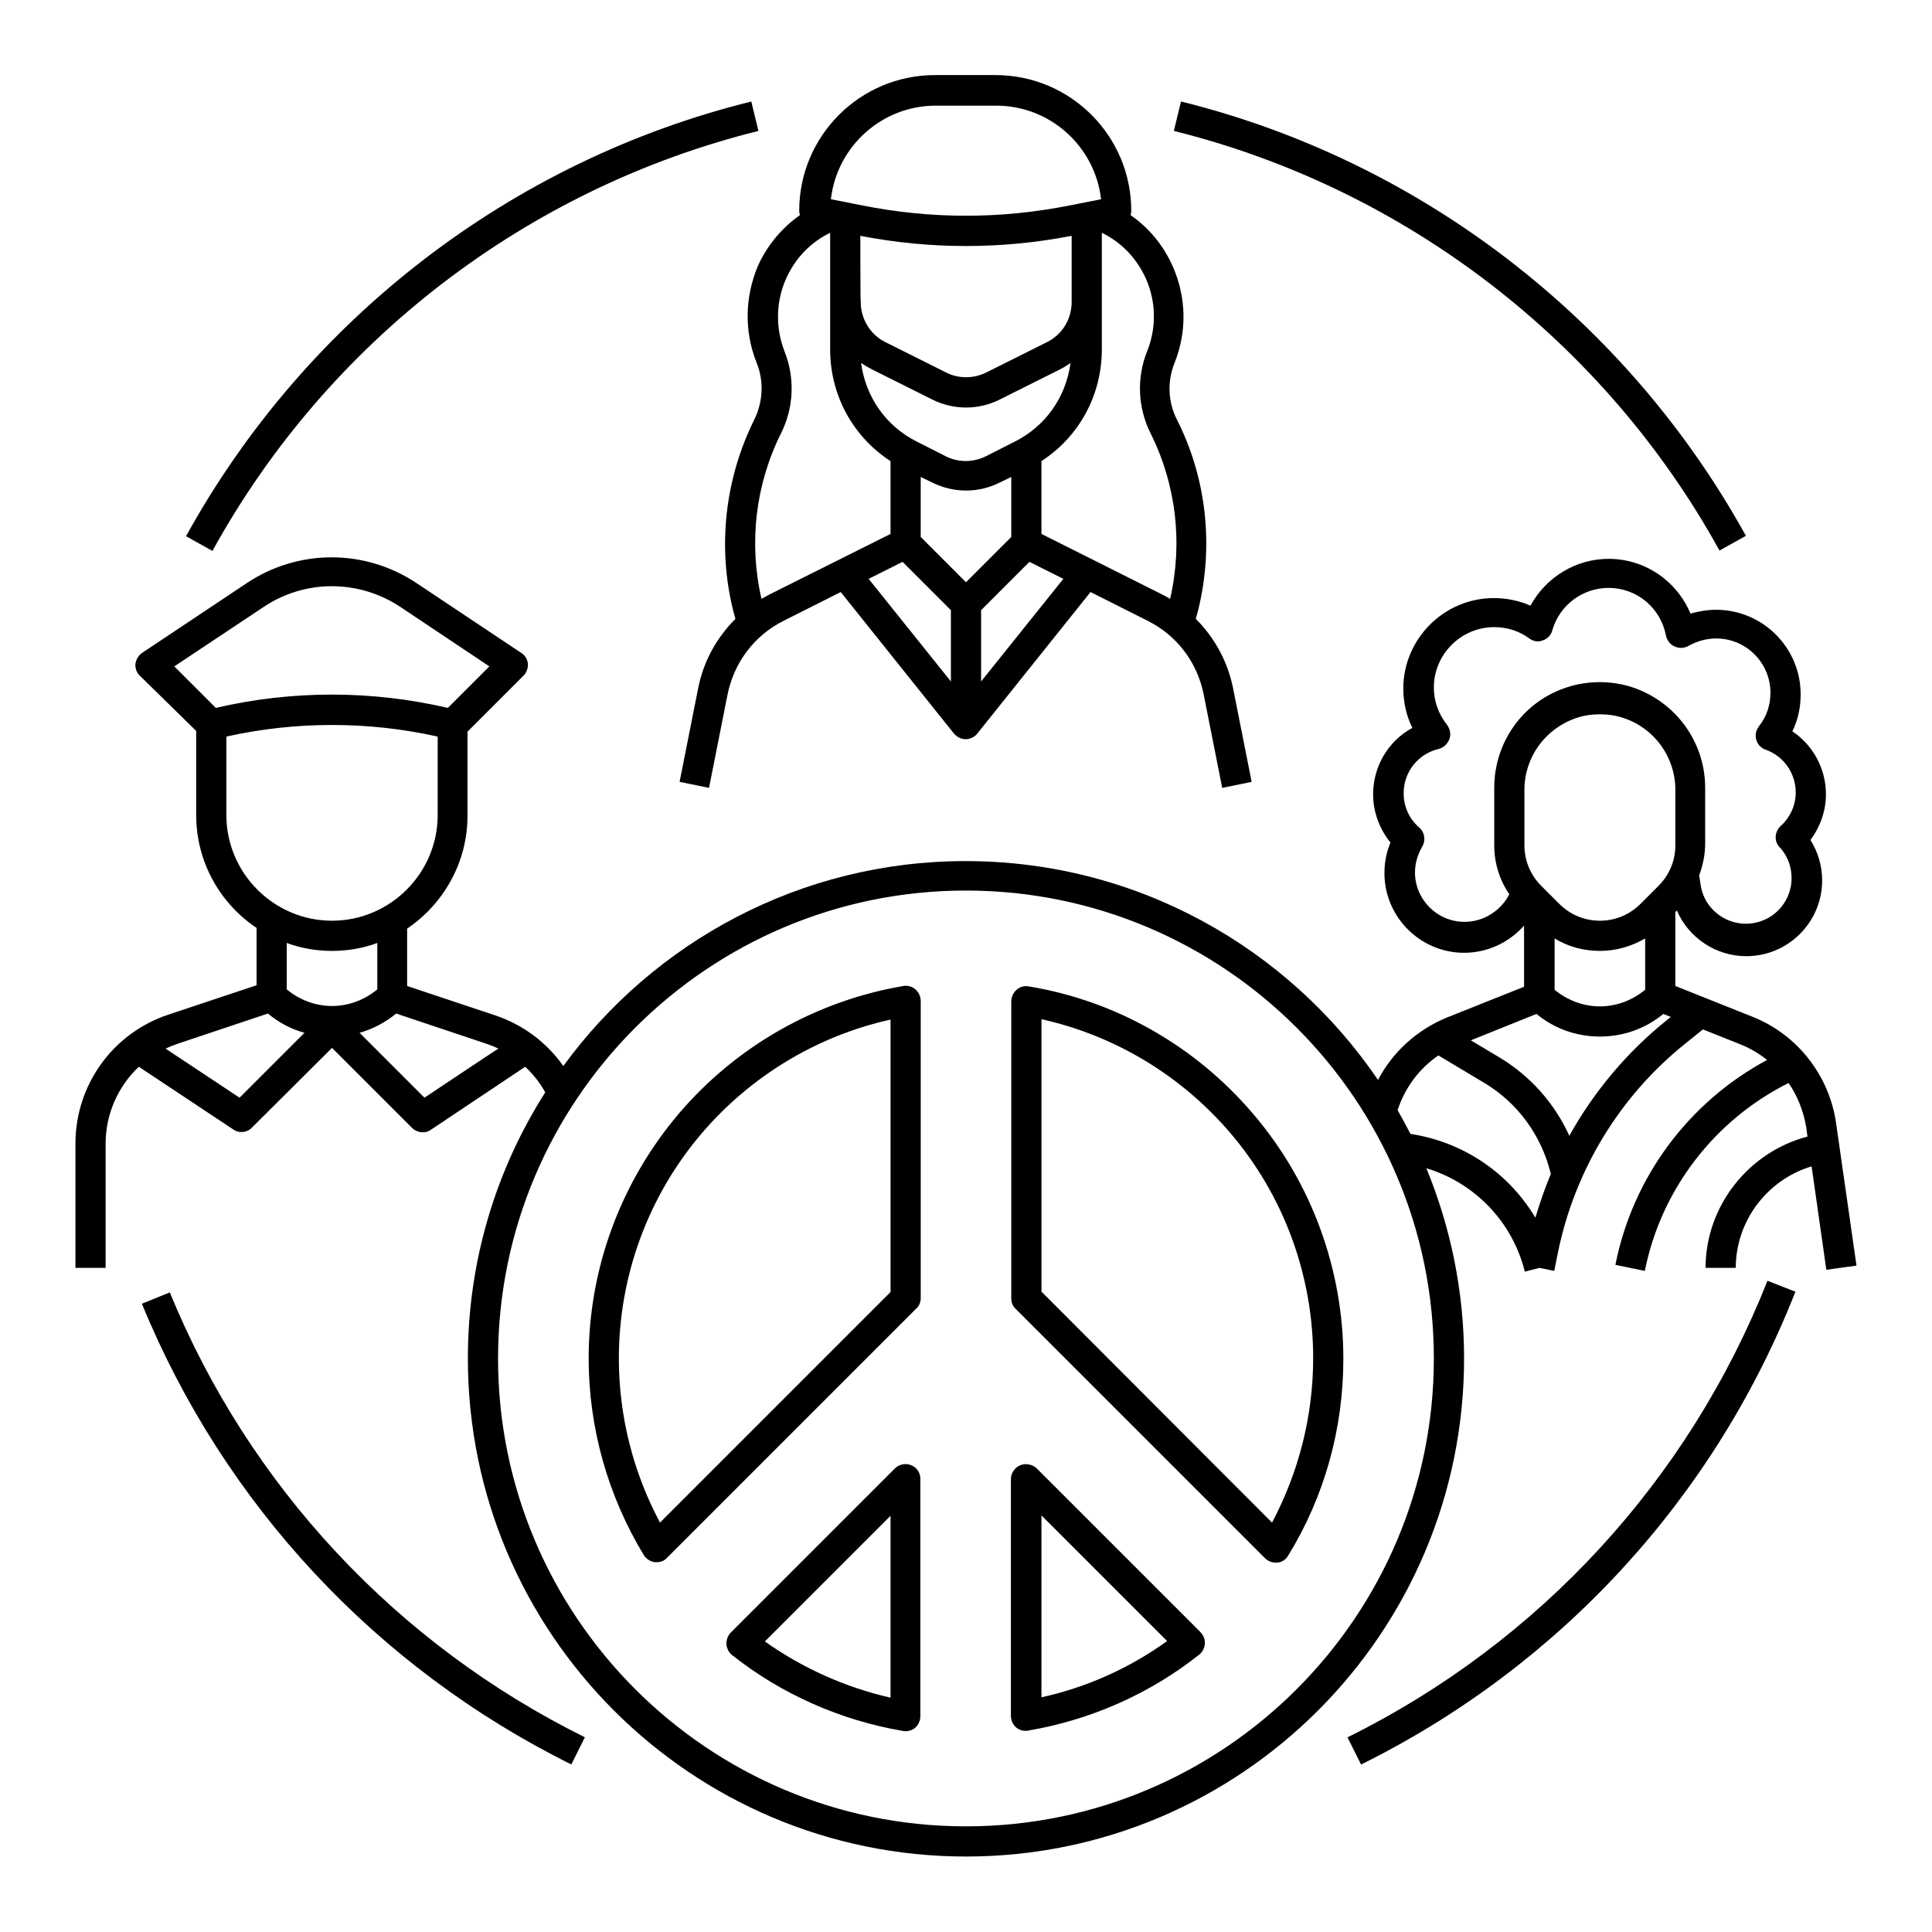
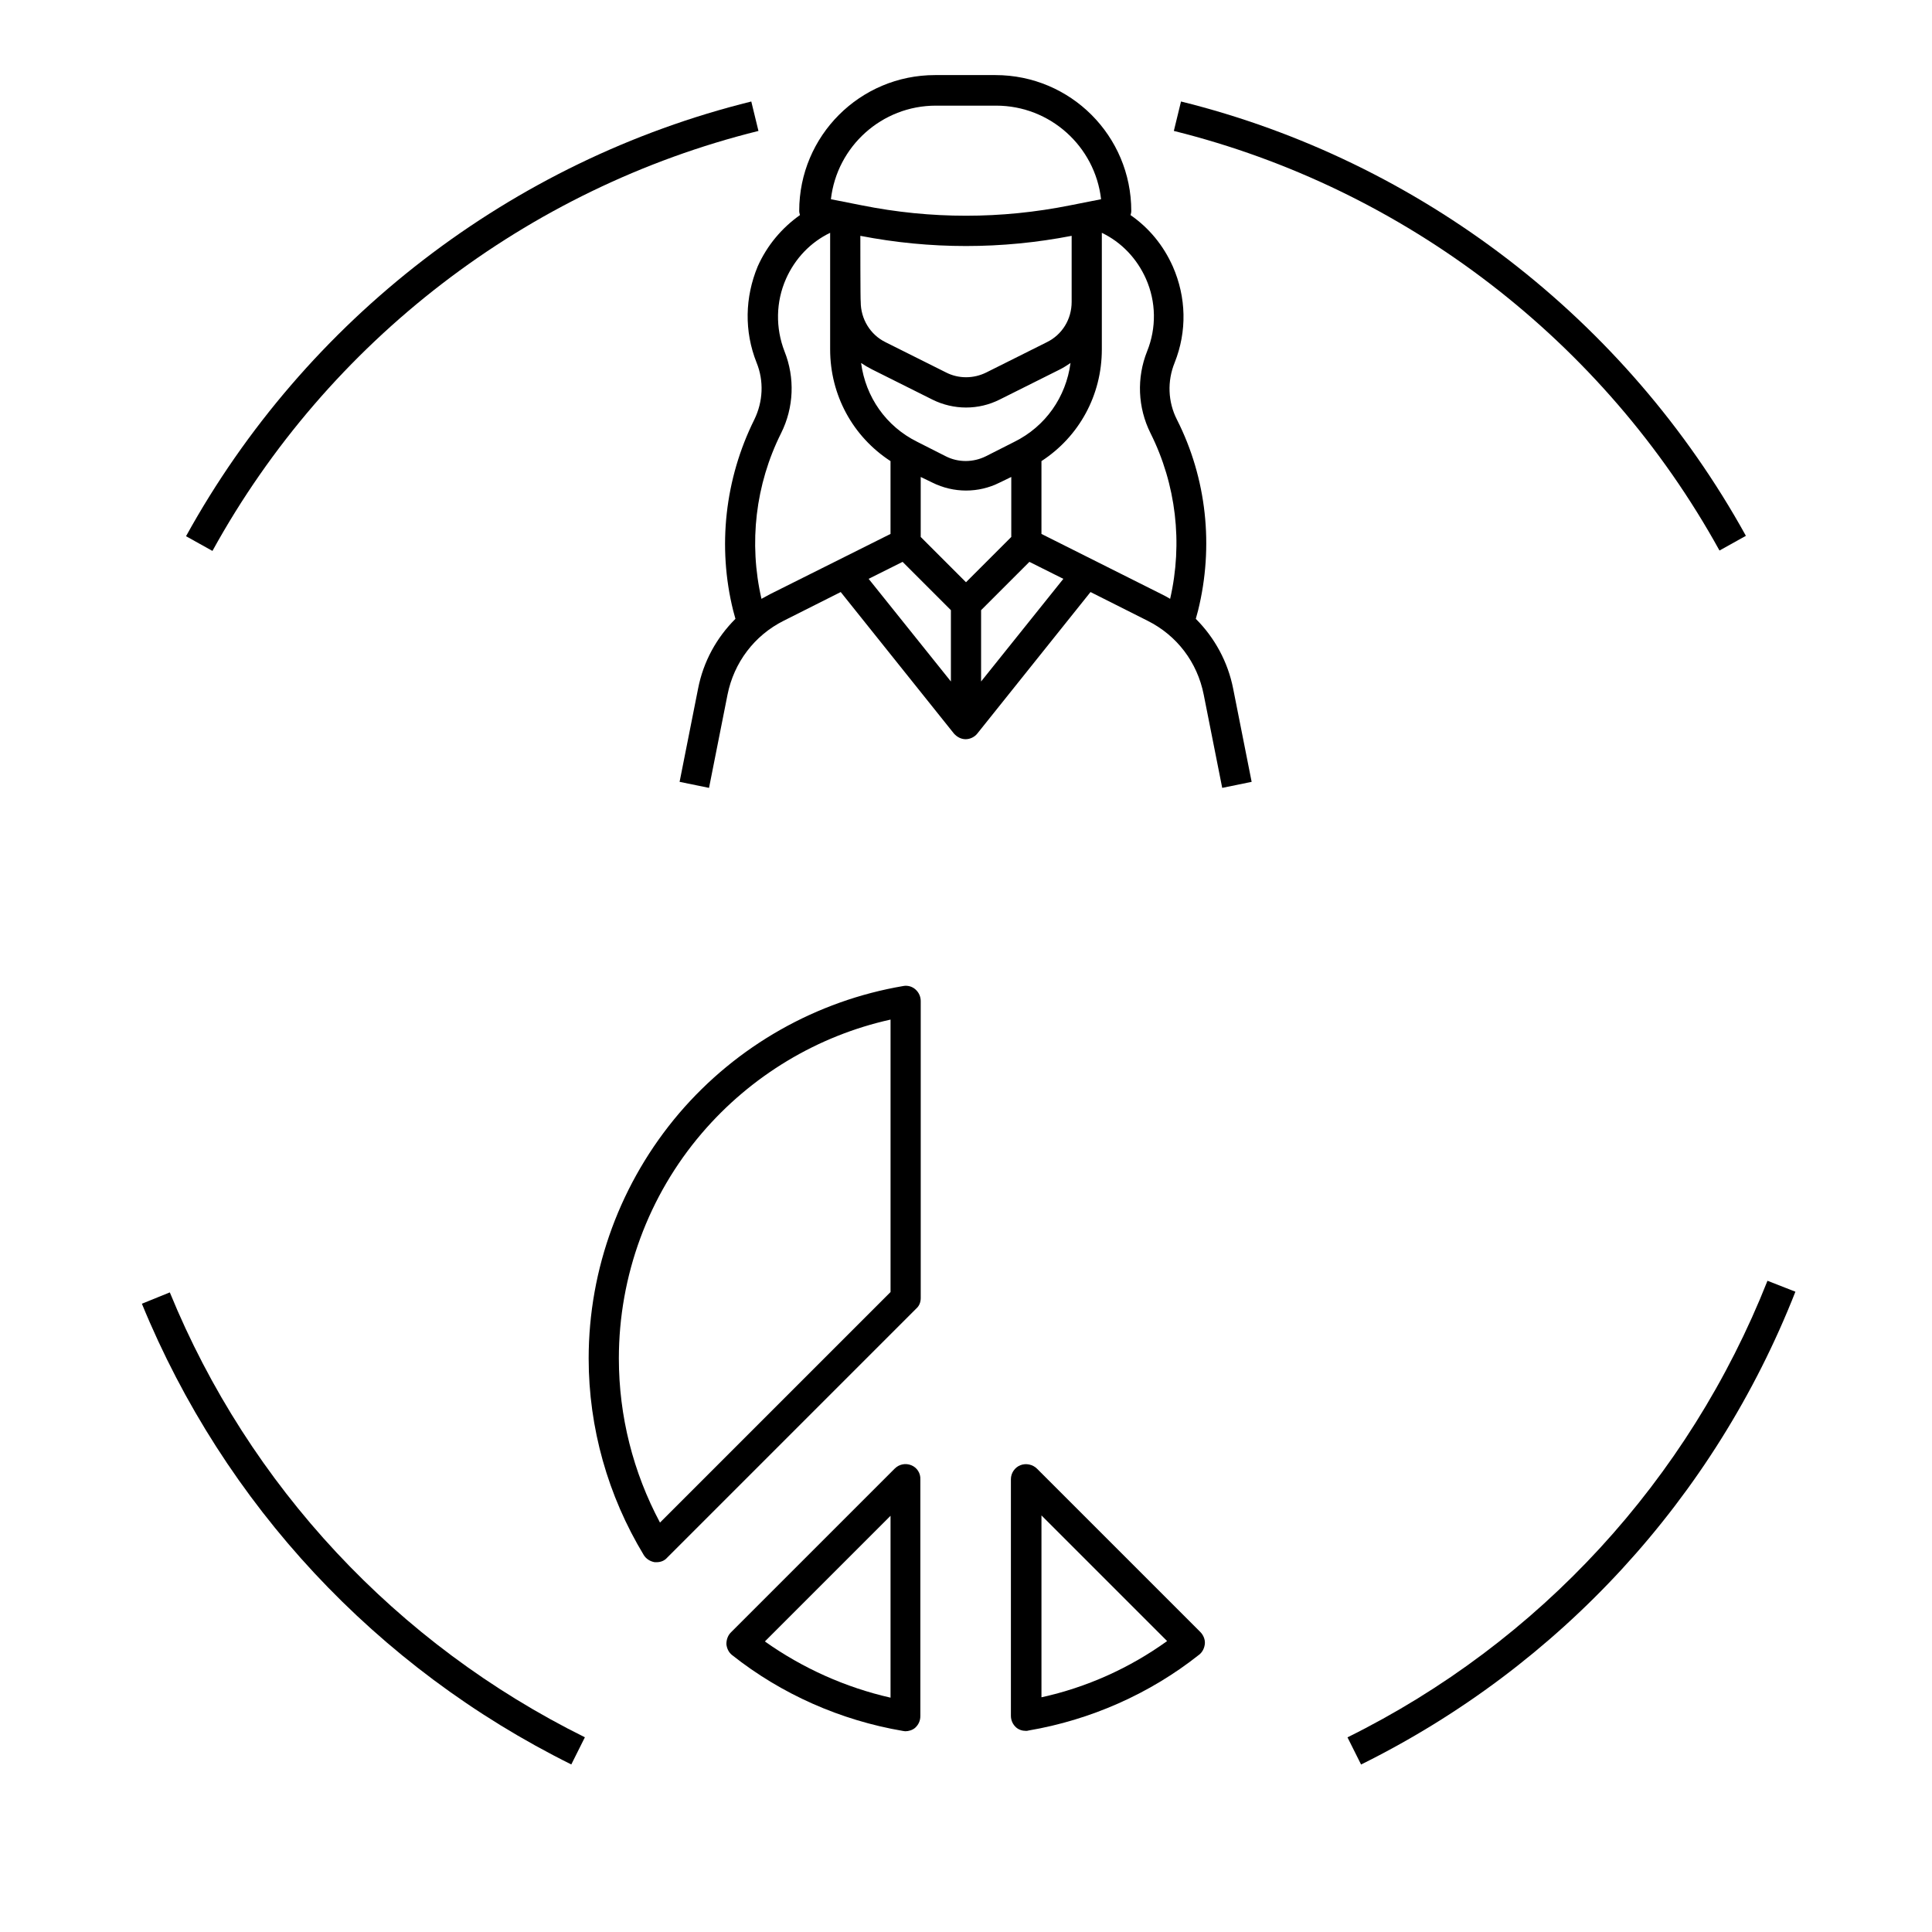
<svg xmlns="http://www.w3.org/2000/svg" width="1200pt" height="1200pt" version="1.1" viewBox="0 0 1200 1200">
-   <path d="m1153.1 786.09-12.656-88.359c-4.219-29.766-24.141-55.312-52.266-66.328l-47.578-18.984v-45.938l0.938-0.938c7.266 16.875 24.141 28.359 43.125 28.359 26.016 0 47.109-21.094 47.109-47.109 0-8.906-2.578-17.578-7.266-25.078 6.094-8.203 9.609-18.047 9.609-28.359 0-15.938-7.969-30.469-20.859-39.141 3.516-7.031 5.156-14.766 5.156-22.969 0-29.062-23.672-52.5-52.5-52.5-5.391 0-10.781 0.938-15.938 2.344-8.438-20.156-28.125-33.984-50.859-33.984-20.391 0-38.906 11.484-48.516 29.062-7.031-3.047-14.766-4.688-22.734-4.688-30.938 0-56.25 25.312-56.25 56.25 0 8.438 1.875 16.875 5.625 24.375-14.766 7.969-24.375 23.672-24.375 41.25 0 11.016 3.984 21.562 10.781 30-2.578 6.094-3.75 12.422-3.75 18.984 0 27.188 22.266 49.453 49.453 49.453 14.531 0 27.891-6.328 37.266-16.875v37.969l-47.578 18.984c-18.516 7.5-33.984 21.328-43.125 38.906-55.781-82.031-149.77-135.94-256.17-135.94-102.42 0-193.59 50.156-249.84 127.27-10.312-14.531-24.844-25.547-42.188-31.406l-54.844-18.281v-35.625c22.5-15.234 37.5-41.016 37.5-70.078v-52.266l34.688-34.688c1.875-1.875 3.047-4.688 2.812-7.5s-1.875-5.391-4.219-6.797l-64.688-43.125c-32.109-21.562-73.828-21.562-105.94 0l-64.688 43.125c-2.344 1.641-3.75 3.984-4.219 6.797-0.234 2.812 0.703 5.625 2.812 7.5l34.922 34.219v52.266c0 29.297 15 55.078 37.5 70.078v35.625l-54.844 18.281c-34.453 11.484-57.656 43.594-57.656 80.156v77.109h18.75v-77.109c0-18.516 7.734-35.625 20.625-47.812l58.594 38.906c1.641 1.172 3.281 1.641 5.156 1.641 2.344 0 4.922-0.938 6.562-2.812l49.688-49.453 49.688 49.688c3.047 3.047 8.203 3.75 11.719 1.172l58.594-39.141c4.922 4.688 9.141 9.844 12.422 15.938-30.469 47.812-48.047 104.53-48.047 165.23 0 170.62 138.75 309.38 309.38 309.38s309.38-138.75 309.38-309.38c0-41.719-8.438-81.797-23.438-118.12 29.766 8.906 53.438 33.047 61.172 64.219l9.141-2.344 9.141 1.875 2.109-10.547c10.312-51.562 38.438-97.969 79.453-130.78l10.781-8.672 23.438 9.375c5.859 2.344 11.484 5.625 16.406 9.609-48.516 26.016-83.438 72.656-94.219 127.27l18.281 3.75c10.078-50.625 43.359-93.75 89.297-116.72 5.625 8.203 9.375 17.812 11.016 27.891l0.703 5.391c-36.562 9.609-63.281 43.125-63.281 81.562h18.75c0-29.297 19.688-54.844 47.109-63.047l9.141 64.219zm-989.53-408.98c25.781-17.344 59.297-17.344 85.312 0l55.078 36.797-25.781 25.781c-47.344-11.016-96.797-11.016-144.14 0l-25.781-25.781zm-22.969 129.14v-48.75c43.125-9.609 88.125-9.609 131.25 0v48.75c0 36.094-29.531 65.625-65.625 65.625s-65.625-29.531-65.625-65.625zm65.625 84.375c9.844 0 19.219-1.641 28.125-4.922v28.828c-7.969 6.562-17.812 10.312-28.125 10.312s-20.156-3.75-28.125-10.312v-28.828c8.906 3.281 18.281 4.922 28.125 4.922zm-57.422 91.172-45.938-30.469c2.344-1.172 4.922-2.109 7.5-3.047l56.016-18.75c6.797 5.625 14.297 9.609 22.734 11.953zm114.84 0-40.312-40.312c8.203-2.344 15.938-6.328 22.734-11.953l56.016 18.75c2.578 0.938 5.156 1.875 7.5 3.047 0-0.234-45.938 30.469-45.938 30.469zm776.95-156.8c0 9.609-3.75 18.516-10.547 25.312l-11.016 11.016c-6.797 6.797-15.703 10.547-25.312 10.547s-18.516-3.75-25.312-10.547l-11.016-11.016c-6.797-6.797-10.547-15.703-10.547-25.312v-34.453c0-20.156 12.891-37.969 32.109-44.531 4.688-1.641 9.844-2.344 14.766-2.344s10.078 0.703 14.766 2.344c19.219 6.328 32.109 24.375 32.109 44.531zm-75 57.891c8.438 5.156 18.047 7.734 28.125 7.734s19.688-2.812 28.125-7.734v31.875c-7.969 6.562-17.812 10.312-28.125 10.312s-20.156-3.75-28.125-10.312zm-56.016-10.312c-16.875 0-30.703-13.828-30.703-30.703 0-5.625 1.641-11.016 4.453-15.938 2.344-3.984 1.641-9.141-2.109-12.188-6.094-5.391-9.375-12.891-9.375-21.094 0-13.125 8.906-24.375 21.562-27.422 3.047-0.703 5.625-3.047 6.797-6.094s0.469-6.328-1.406-8.906c-5.391-6.797-8.203-14.766-8.203-23.203 0-20.625 16.875-37.5 37.5-37.5 7.969 0 15.469 2.344 21.797 7.031 2.578 1.875 5.625 2.344 8.438 1.172 2.812-0.938 5.156-3.281 5.859-6.328 4.453-15.469 18.75-26.25 34.922-26.25 17.578 0 32.344 12.422 35.625 29.531 0.234 0.938 0.469 1.875 0.938 2.578 2.109 4.219 7.031 6.094 11.25 4.688 0.703-0.234 1.406-0.469 2.109-0.938 5.156-2.812 11.016-4.453 16.875-4.453 18.75 0 33.75 15.234 33.75 33.75 0 7.5-2.344 14.766-7.031 20.625-0.469 0.703-0.938 1.406-1.406 2.344-1.875 4.453 0 9.844 4.453 11.953 0.469 0.234 0.703 0.234 1.172 0.469 11.016 3.984 18.516 14.531 18.516 26.484 0 7.969-3.516 15.703-9.375 20.859-3.75 3.516-4.219 9.375-0.703 13.125l0.469 0.469c4.688 5.156 7.031 11.953 7.031 18.75 0 15.703-12.656 28.359-28.359 28.359-13.594 0-25.312-9.609-27.891-22.734l-1.172-7.266c2.344-6.328 3.75-12.891 3.75-19.922v-34.453c0-28.359-18.047-53.203-44.766-62.344-13.359-4.453-28.125-4.453-41.484 0-26.953 8.906-44.766 33.984-44.766 62.344v35.625c0 11.016 3.281 21.562 9.375 30.469l-1.641 2.812c-5.859 8.906-15.703 14.297-26.25 14.297zm-309.61 561.8c-160.31 0-290.62-130.31-290.62-290.62s130.31-290.62 290.62-290.62 290.62 130.31 290.62 290.62-130.31 290.62-290.62 290.62zm276.09-430.08c-2.578-4.922-5.156-9.844-7.969-14.766 4.453-13.828 13.359-25.781 25.312-33.984l28.594 17.109c20.859 12.422 35.625 33.047 41.25 56.484-3.75 8.906-6.797 18.047-9.609 27.188-16.406-27.656-44.766-47.109-77.578-52.031zm159.38-70.781c-24.844 19.922-45.469 44.531-60.703 71.953-9.141-20.156-24.141-37.031-43.125-48.516l-18.047-10.781 40.781-16.406c11.016 9.141 24.844 14.062 39.375 14.062s28.359-4.922 39.375-14.062l4.688 1.875z" />
  <path d="m469.92 225.23c4.688 11.484 3.984 24.375-1.406 35.391-18.281 36.797-22.969 78.984-13.125 118.59l1.406 5.156c-11.719 11.719-19.922 26.484-23.203 43.359l-11.484 57.891 18.281 3.75 11.484-57.891c3.984-19.922 16.641-36.797 34.922-45.938l35.391-17.812 70.312 87.891c1.875 2.109 4.453 3.516 7.266 3.516s5.625-1.406 7.266-3.516l70.312-87.891 35.391 17.812c18.281 9.141 30.938 25.781 34.922 45.938l11.484 57.891 18.281-3.75-11.484-57.891c-3.281-16.641-11.484-31.641-23.203-43.359l1.406-5.156c9.844-39.844 5.391-82.031-13.125-118.59-5.625-11.016-6.094-23.906-1.406-35.391 7.734-19.453 7.266-40.547-1.172-59.766-5.859-13.125-14.766-23.906-26.25-31.875 0.234-0.703 0.469-1.641 0.469-2.578 0-46.641-37.734-84.375-84.375-84.375h-37.5c-46.641 0-84.375 37.734-84.375 84.375 0 0.938 0.234 1.641 0.469 2.578-11.25 7.969-20.391 18.75-26.25 31.875-7.969 19.219-8.438 40.312-0.703 59.766zm64.453-78.75c21.797 4.219 43.594 6.328 65.625 6.328s43.828-2.109 65.625-6.328v41.016c0 10.781-5.859 20.391-15.469 25.078l-37.5 18.75c-7.969 3.984-17.344 3.984-25.078 0l-37.5-18.75c-9.609-4.688-15.469-14.531-15.469-25.078-0.234 0-0.234-41.016-0.234-41.016zm7.266 82.969 37.5 18.75c6.562 3.281 13.828 4.922 20.859 4.922 7.266 0 14.297-1.641 20.859-4.922l37.5-18.75c2.344-1.172 4.453-2.578 6.562-3.984-2.812 21.094-15.469 39.375-34.922 48.984l-17.578 8.906c-7.969 3.984-17.344 3.984-25.078 0l-17.578-8.906c-19.453-9.609-32.109-27.891-34.922-48.984 2.109 1.406 4.453 2.812 6.797 3.984zm58.359 132.19-28.125-28.125v-37.266l7.266 3.516c6.562 3.281 13.828 4.922 20.859 4.922 7.266 0 14.297-1.641 20.859-4.922l7.266-3.516v37.266zm-39.375-12.656 30 30v44.297l-51.094-63.75zm48.75 74.297v-44.297l30-30 21.094 10.547zm103.12-205.08c-6.562 16.406-5.859 34.922 2.109 50.859 15.938 31.875 20.156 68.203 12.188 102.89-1.875-1.172-3.75-2.109-5.625-3.047l-74.297-37.266v-45.234c23.438-15.234 37.5-41.016 37.5-69.375v-72.422c12.188 5.859 21.797 15.938 27.422 28.594 6.328 14.297 6.562 30.469 0.703 45zm-131.25-152.58h37.5c33.516 0 61.406 25.312 65.156 58.125l-18.984 3.75c-43.125 8.672-86.719 8.672-129.84 0l-18.984-3.75c3.75-32.812 31.641-58.125 65.156-58.125zm-93.047 107.58c5.625-12.656 15.234-22.734 27.422-28.594v72.422c0 28.359 14.062 54.141 37.5 69.375v45.234l-74.531 37.266c-1.875 0.938-3.75 2.109-5.625 3.047-7.969-34.688-3.75-71.016 12.188-102.89 7.969-15.938 8.672-34.453 2.109-50.859-5.625-14.531-5.391-30.703 0.938-45z" />
  <path d="m571.88 806.25v-184.45c0-2.812-1.172-5.391-3.281-7.266s-4.922-2.578-7.5-2.109c-53.906 9.141-103.36 37.031-139.22 78.984-36.328 42.656-56.25 96.562-56.25 152.34 0 43.125 11.953 85.312 34.219 122.11 1.406 2.344 3.984 3.984 6.797 4.453h1.172c2.578 0 4.922-0.938 6.562-2.812l154.69-154.69c1.875-1.641 2.812-3.984 2.812-6.562zm-161.95 139.45c-16.641-31.172-25.547-66.094-25.547-101.95 0-51.328 18.281-101.02 51.562-139.92 30.469-35.625 71.719-60.469 117.19-70.547v169.22z" />
-   <path d="m638.91 612.66c-2.812-0.469-5.391 0.234-7.5 2.109s-3.281 4.453-3.281 7.266v184.45c0 2.578 0.938 4.922 2.812 6.562l154.69 154.69c1.875 1.875 4.219 2.812 6.562 2.812h1.172c2.812-0.234 5.391-1.875 6.797-4.453 22.5-36.562 34.219-78.75 34.219-122.11 0-55.781-19.922-109.92-56.016-152.11-35.859-42.188-85.312-70.312-139.45-79.219zm151.17 333.05-143.2-143.44v-169.22c45.469 10.078 86.719 34.922 117.19 70.547 33.281 38.906 51.562 88.594 51.562 139.92 0 35.859-8.906 70.781-25.547 102.19z" />
  <path d="m566.02 910.08c-3.516-1.406-7.5-0.703-10.312 2.109l-101.72 101.72c-1.875 1.875-2.812 4.453-2.812 7.266 0.234 2.578 1.406 5.156 3.516 6.797 30.703 24.375 67.5 40.547 105.94 47.109 0.469 0 0.938 0.234 1.641 0.234 2.109 0 4.453-0.703 6.094-2.109 2.109-1.875 3.281-4.453 3.281-7.266v-146.95c0.234-3.984-2.109-7.5-5.625-8.906zm-90.938 109.45 78.047-78.047v112.97c-27.891-6.328-54.609-18.281-78.047-34.922z" />
  <path d="m644.06 912.19c-2.578-2.578-6.797-3.516-10.312-2.109s-5.859 4.922-5.859 8.672v146.95c0 2.812 1.172 5.391 3.281 7.266 1.641 1.406 3.75 2.109 6.094 2.109 0.469 0 0.938 0 1.641-0.234 38.438-6.562 75.234-22.734 105.94-47.109 2.109-1.641 3.281-4.219 3.516-6.797s-0.938-5.391-2.812-7.266zm2.812 142.03v-112.97l78.047 78.047c-23.438 16.875-50.156 28.828-78.047 34.922z" />
  <path d="m471.09 81.328-4.453-18.281c-148.83 36.797-276.8 135.23-351.09 270l16.406 9.141c71.719-130.31 195.47-225.23 339.14-260.86z" />
  <path d="m105.47 802.73-17.344 7.031c51.094 124.69 145.78 226.17 266.72 286.17l8.438-16.875c-116.95-57.891-208.59-156.09-257.81-276.33z" />
  <path d="m836.95 1079.1 8.438 16.875c123.52-61.172 219.38-165.47 269.77-293.67l-17.344-6.797c-48.984 123.75-141.56 224.53-260.86 283.59z" />
  <path d="m1068 341.95 16.406-9.141c-74.297-134.53-202.27-232.97-350.86-269.77l-4.453 18.281c143.44 35.625 267.19 130.55 338.91 260.62z" />
</svg>